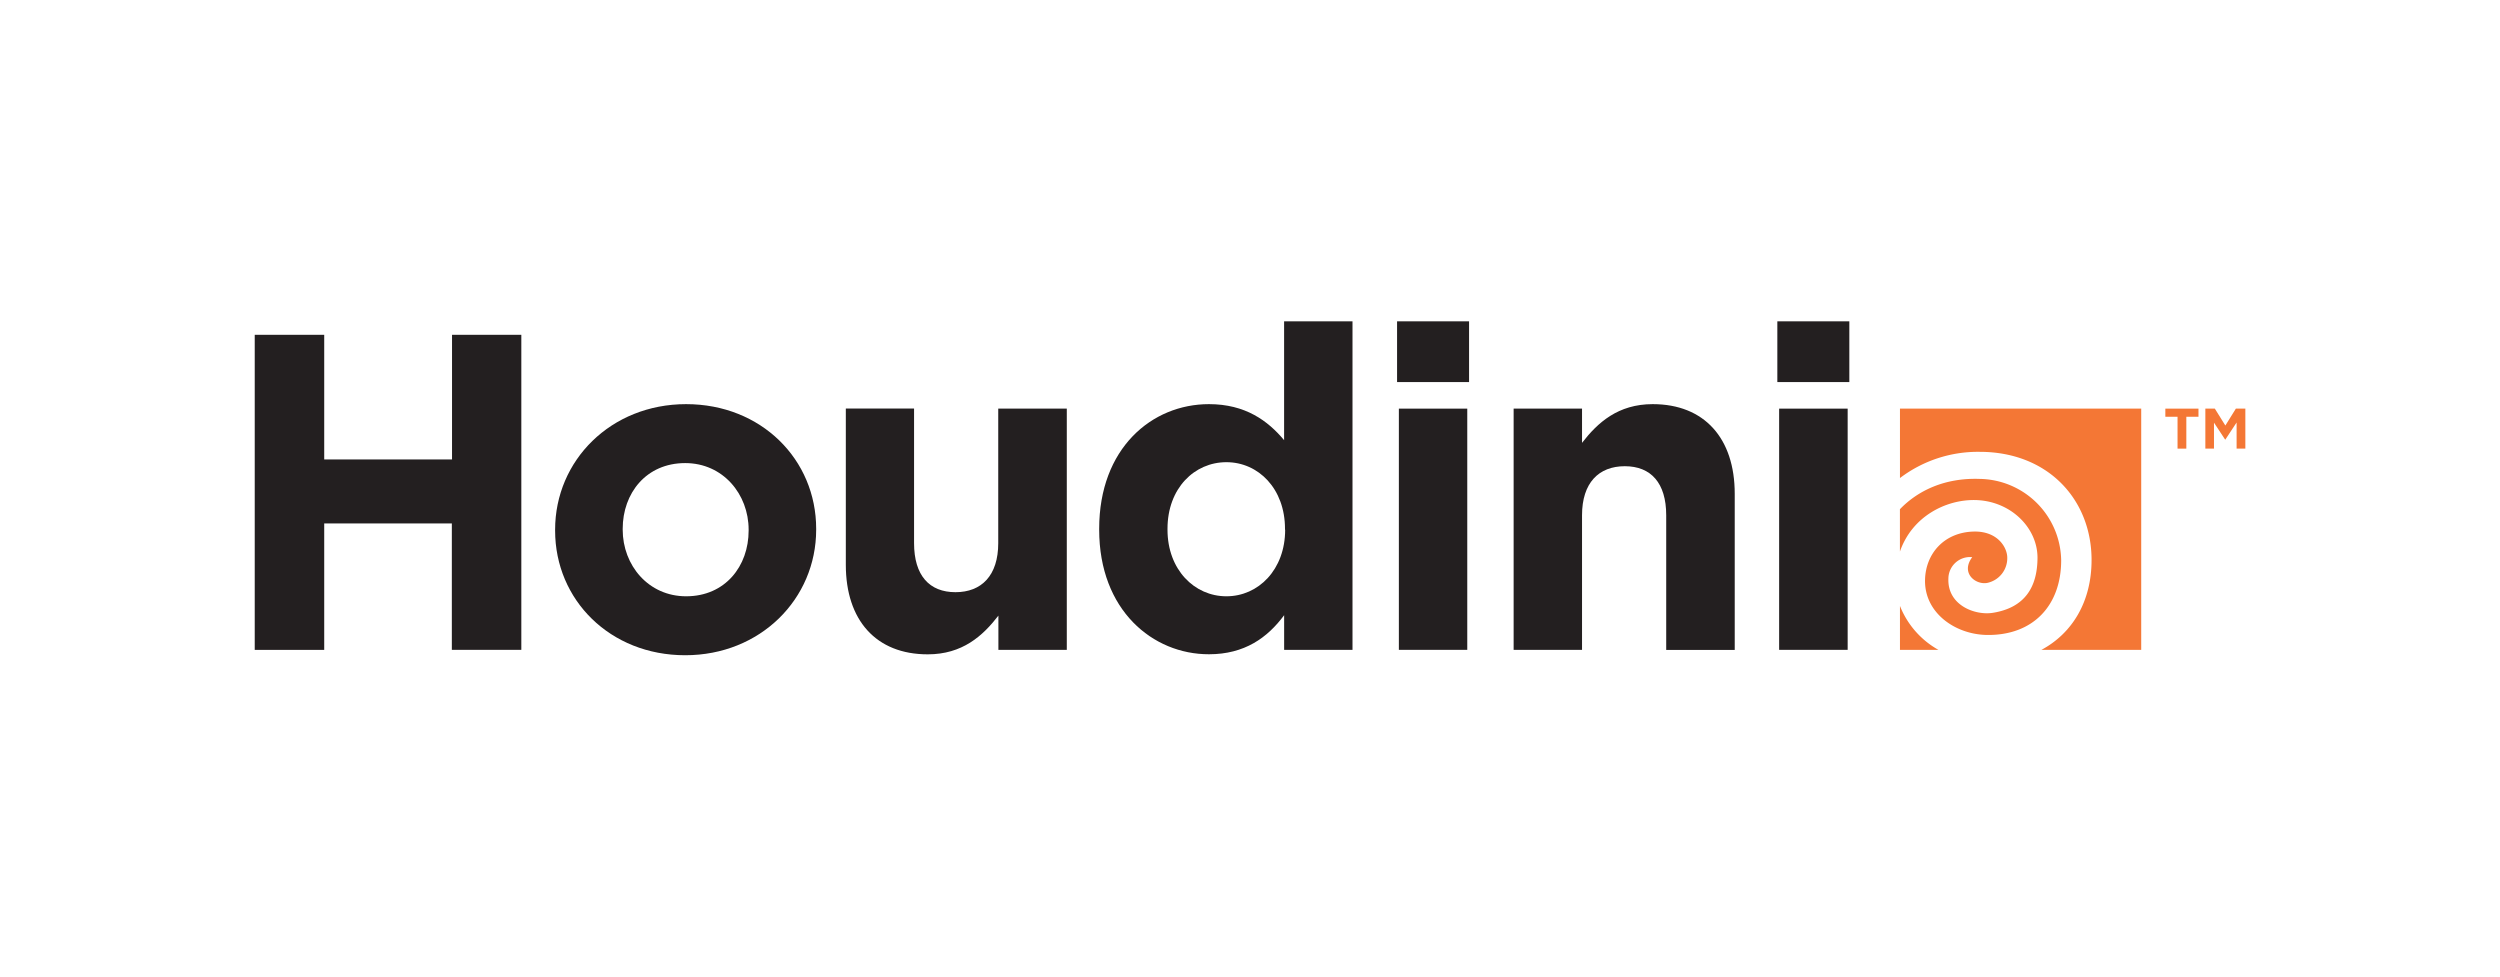
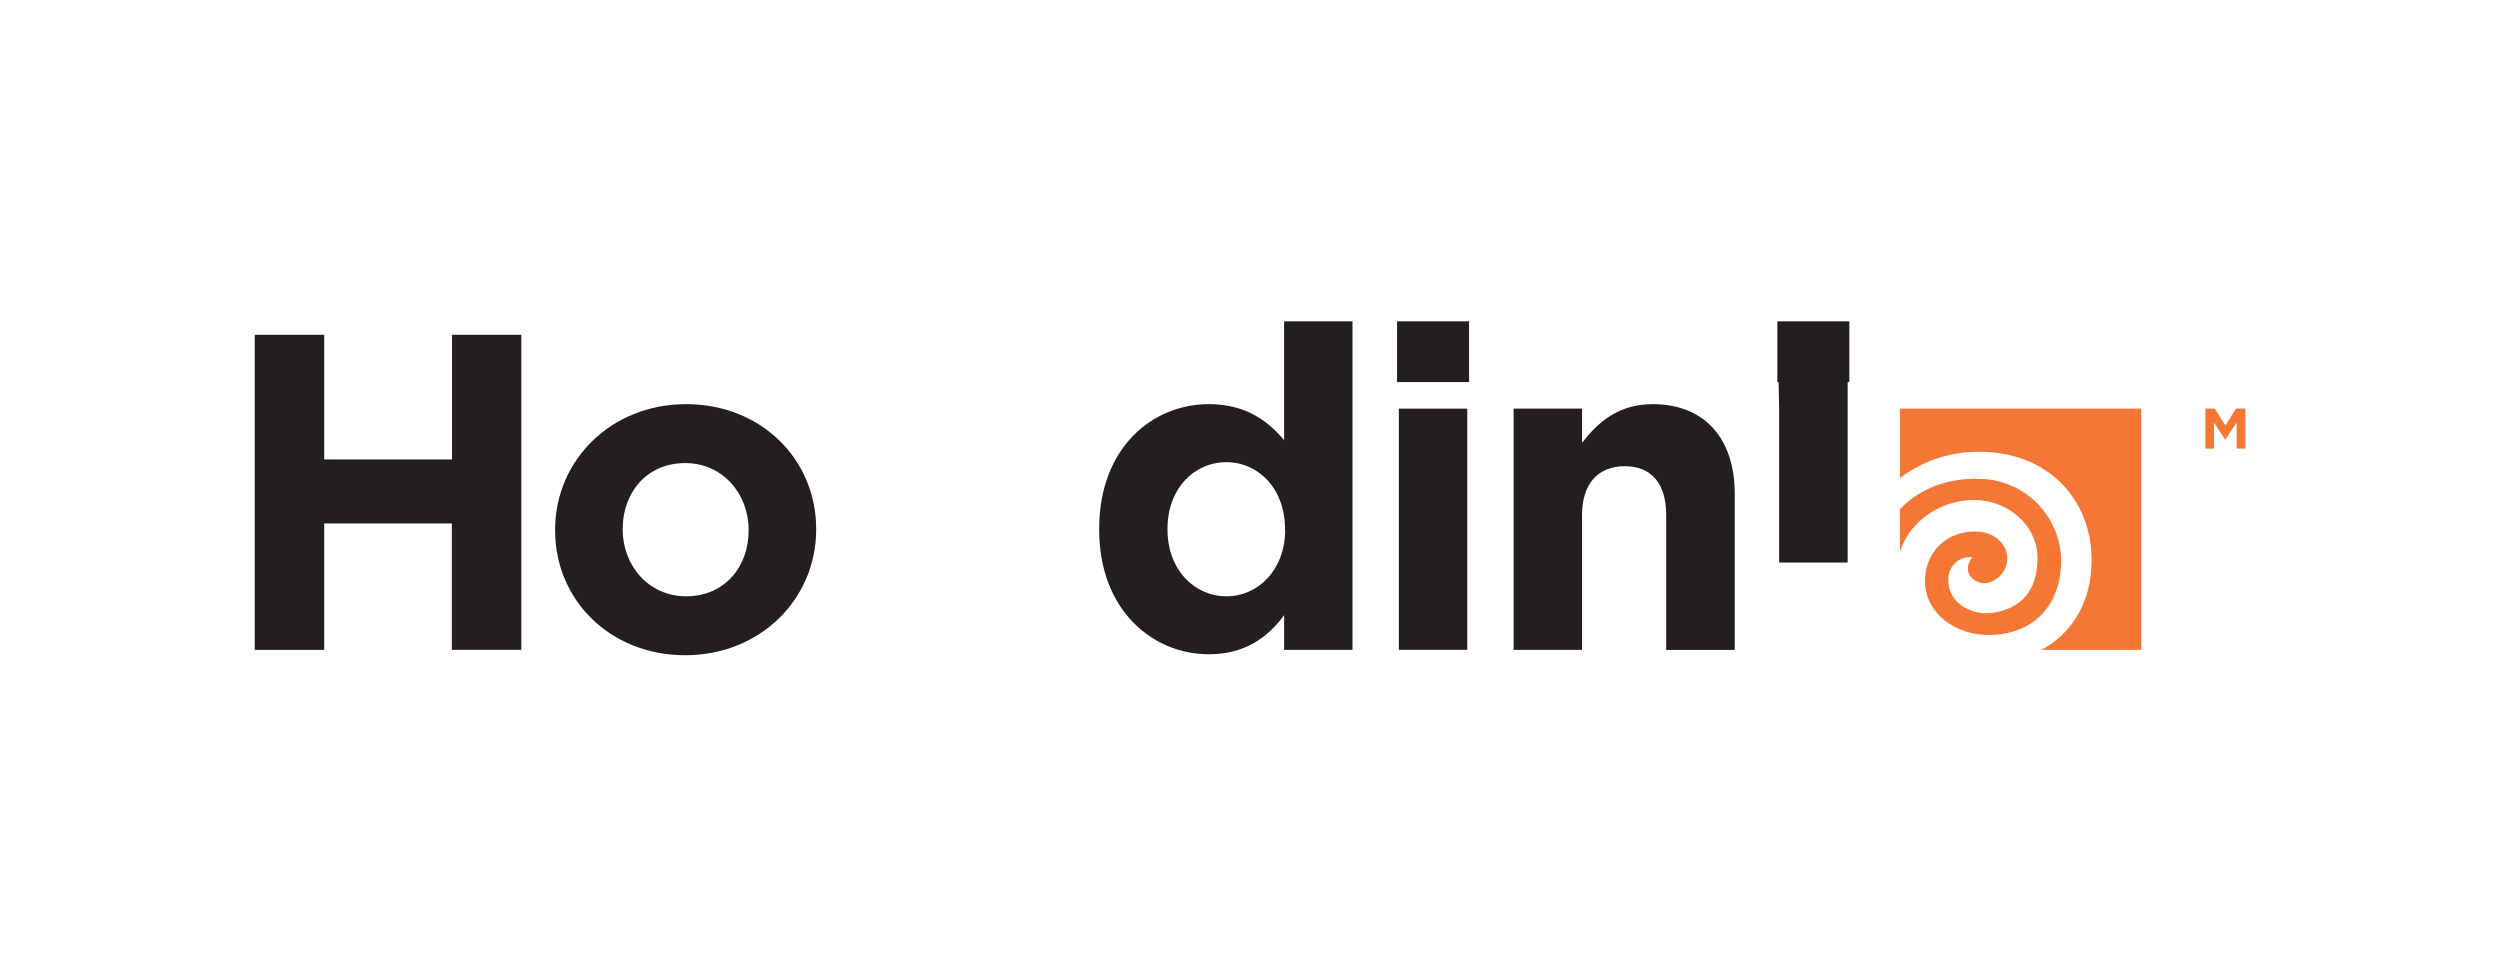
<svg xmlns="http://www.w3.org/2000/svg" id="background_white" data-name="background white" viewBox="0 0 640 250">
  <defs>
    <style>.cls-1{fill:#fff;}.cls-2{fill:#231f20;}.cls-3{fill:#f47735;}</style>
  </defs>
  <title>Houdini_black</title>
-   <rect class="cls-1" width="640" height="250" />
  <path class="cls-2" d="M65.21,85.71H83v31.91h32.72V85.71h17.74v80.65H115.67V134H83v32.37H65.21V85.71Z" />
  <path class="cls-2" d="M142.11,135.83V135.6c0-17.74,14.29-32.14,33.53-32.14s33.3,14.17,33.3,31.91v0.23c0,17.74-14.29,32.14-33.53,32.14S142.11,153.57,142.11,135.83Zm49.54,0V135.6c0-9.1-6.57-17.05-16.24-17.05-10,0-16,7.72-16,16.82v0.23c0,9.1,6.57,17.05,16.24,17.05C185.66,152.65,191.65,144.93,191.65,135.83Z" />
-   <path class="cls-2" d="M216.53,144.59v-40H234v34.45c0,8.3,3.92,12.56,10.6,12.56s10.95-4.26,10.95-12.56V104.61H273.1v61.75H255.59V157.6c-4,5.19-9.22,9.91-18.09,9.91C224.25,167.51,216.53,158.76,216.53,144.59Z" />
  <path class="cls-2" d="M281.39,135.6v-0.23c0-20.62,13.48-31.91,28.1-31.91,9.33,0,15.09,4.26,19.24,9.22V82.26h17.51v84.1H328.74v-8.87c-4.26,5.76-10.14,10-19.24,10C295.1,167.51,281.39,156.22,281.39,135.6Zm47.57,0v-0.23c0-10.25-6.8-17.05-15-17.05s-15.08,6.68-15.08,17.05v0.23c0,10.25,6.9,17.05,15.08,17.05S329,145.85,329,135.6Z" />
  <path class="cls-2" d="M357.65,82.26h18.43V97.81H357.65V82.26Zm0.46,22.35h17.51v61.75H358.11V104.61Z" />
  <path class="cls-2" d="M387.49,104.61H405v8.76c4-5.18,9.22-9.91,18.09-9.91,13.25,0,21,8.76,21,22.93v40H426.55V131.91c0-8.29-3.92-12.56-10.6-12.56S405,123.62,405,131.91v34.45H387.49V104.61Z" />
-   <path class="cls-2" d="M455,82.26h18.43V97.81H455V82.26Zm0.46,22.35H473v61.75H455.46V104.61Z" />
-   <path class="cls-3" d="M486.39,155.12v11.24h9.84A22.31,22.31,0,0,1,486.39,155.12Z" />
+   <path class="cls-2" d="M455,82.26h18.43V97.81H455V82.26ZH473v61.75H455.46V104.61Z" />
  <path class="cls-3" d="M527.66,143.41a21.18,21.18,0,0,0-20.87-20.81c-8.87-.31-15.78,2.95-20.41,7.76v10.84c3.15-9.09,11.82-13.27,19.09-13.19,9.08,0.09,16.08,6.94,16.13,14.68,0,7.4-3.06,12.85-11.43,14.19-4.56.73-11.7-1.94-11.38-8.83a5.55,5.55,0,0,1,6.1-5.42c-3.1,4.16,1,7.21,3.91,6.58a6.46,6.46,0,0,0,5.06-6.44c0-2.61-2.46-6.83-8.57-6.69-7.56.18-12.32,5.62-12.48,12.34-0.2,8.47,7.72,14,15.85,14.13C520.6,162.7,527.68,154.87,527.66,143.41Z" />
  <path class="cls-3" d="M486.39,104.61v17.77a33,33,0,0,1,20.41-6.71c17.52,0,28.65,12.25,28.64,27.7,0,10.73-5,18.8-12.85,23h25.56V104.61H486.39Z" />
-   <path class="cls-3" d="M557.45,106.69h-3.12v-2.08h8.48v2.08H559.7v8.16h-2.25v-8.16Z" />
  <path class="cls-3" d="M564.55,104.61H567l2.69,4.33,2.69-4.33h2.43v10.24h-2.24v-6.69l-2.88,4.37h-0.06l-2.85-4.33v6.64h-2.21V104.61Z" />
</svg>